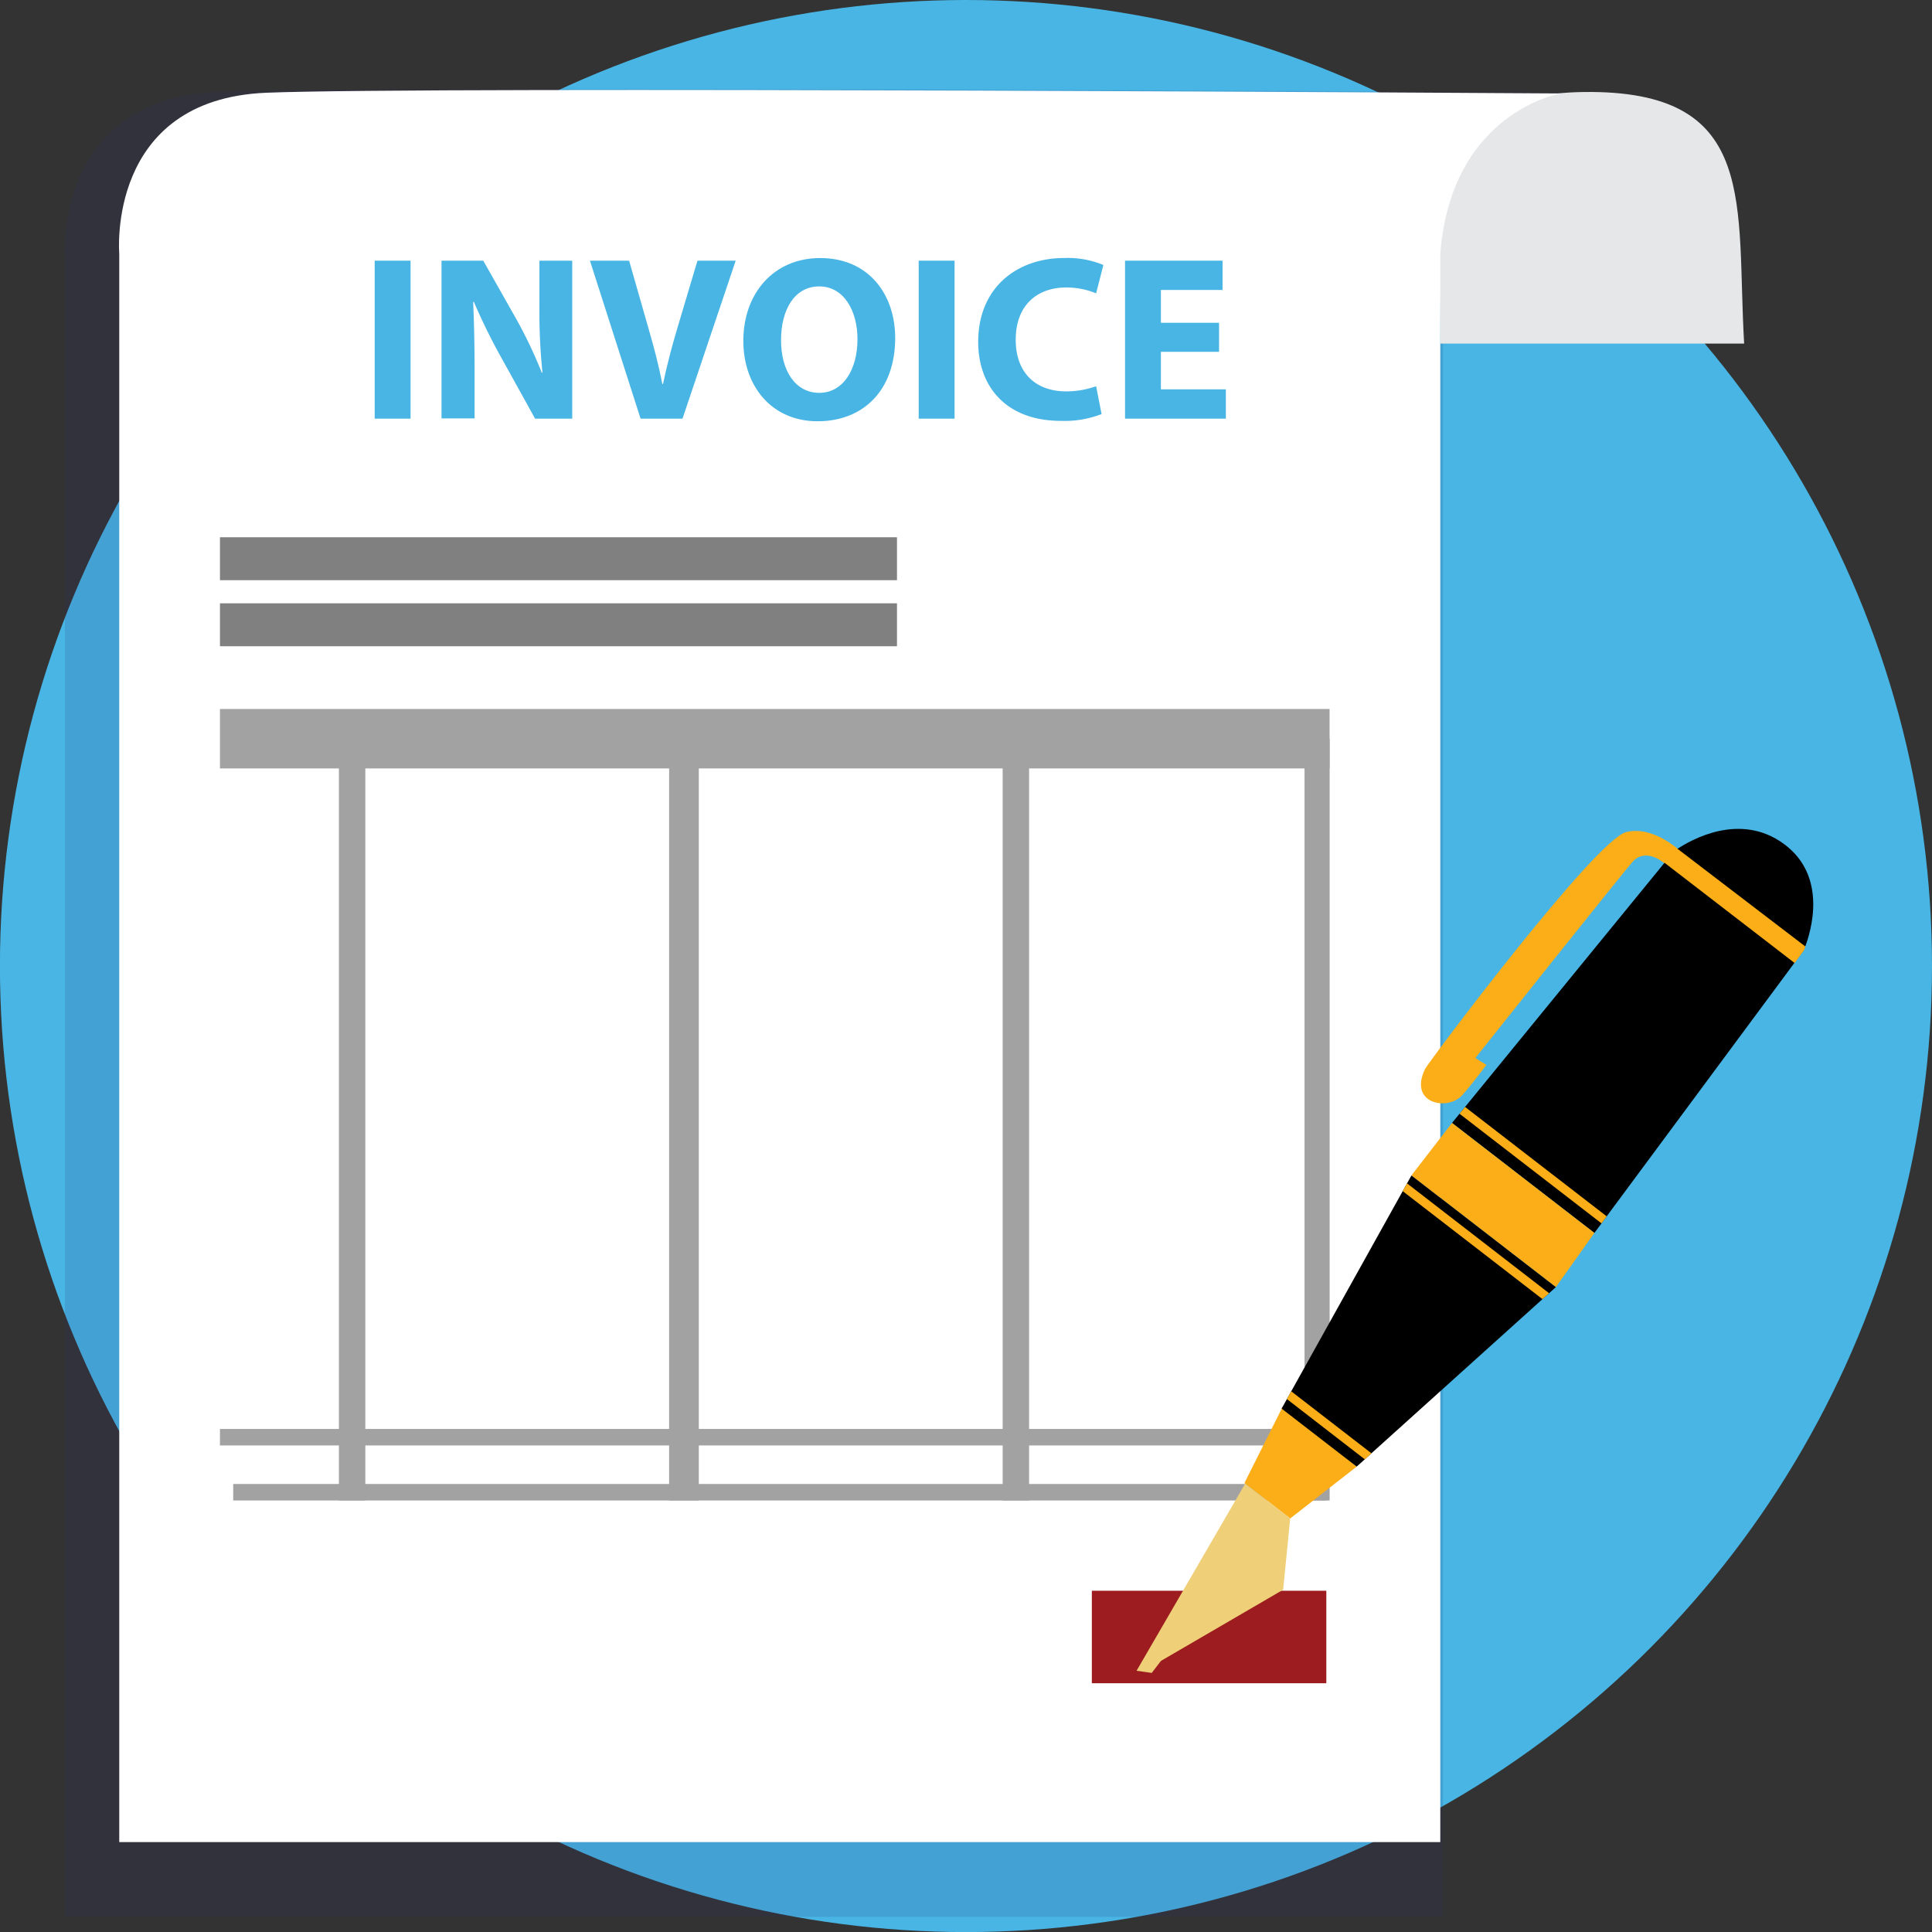
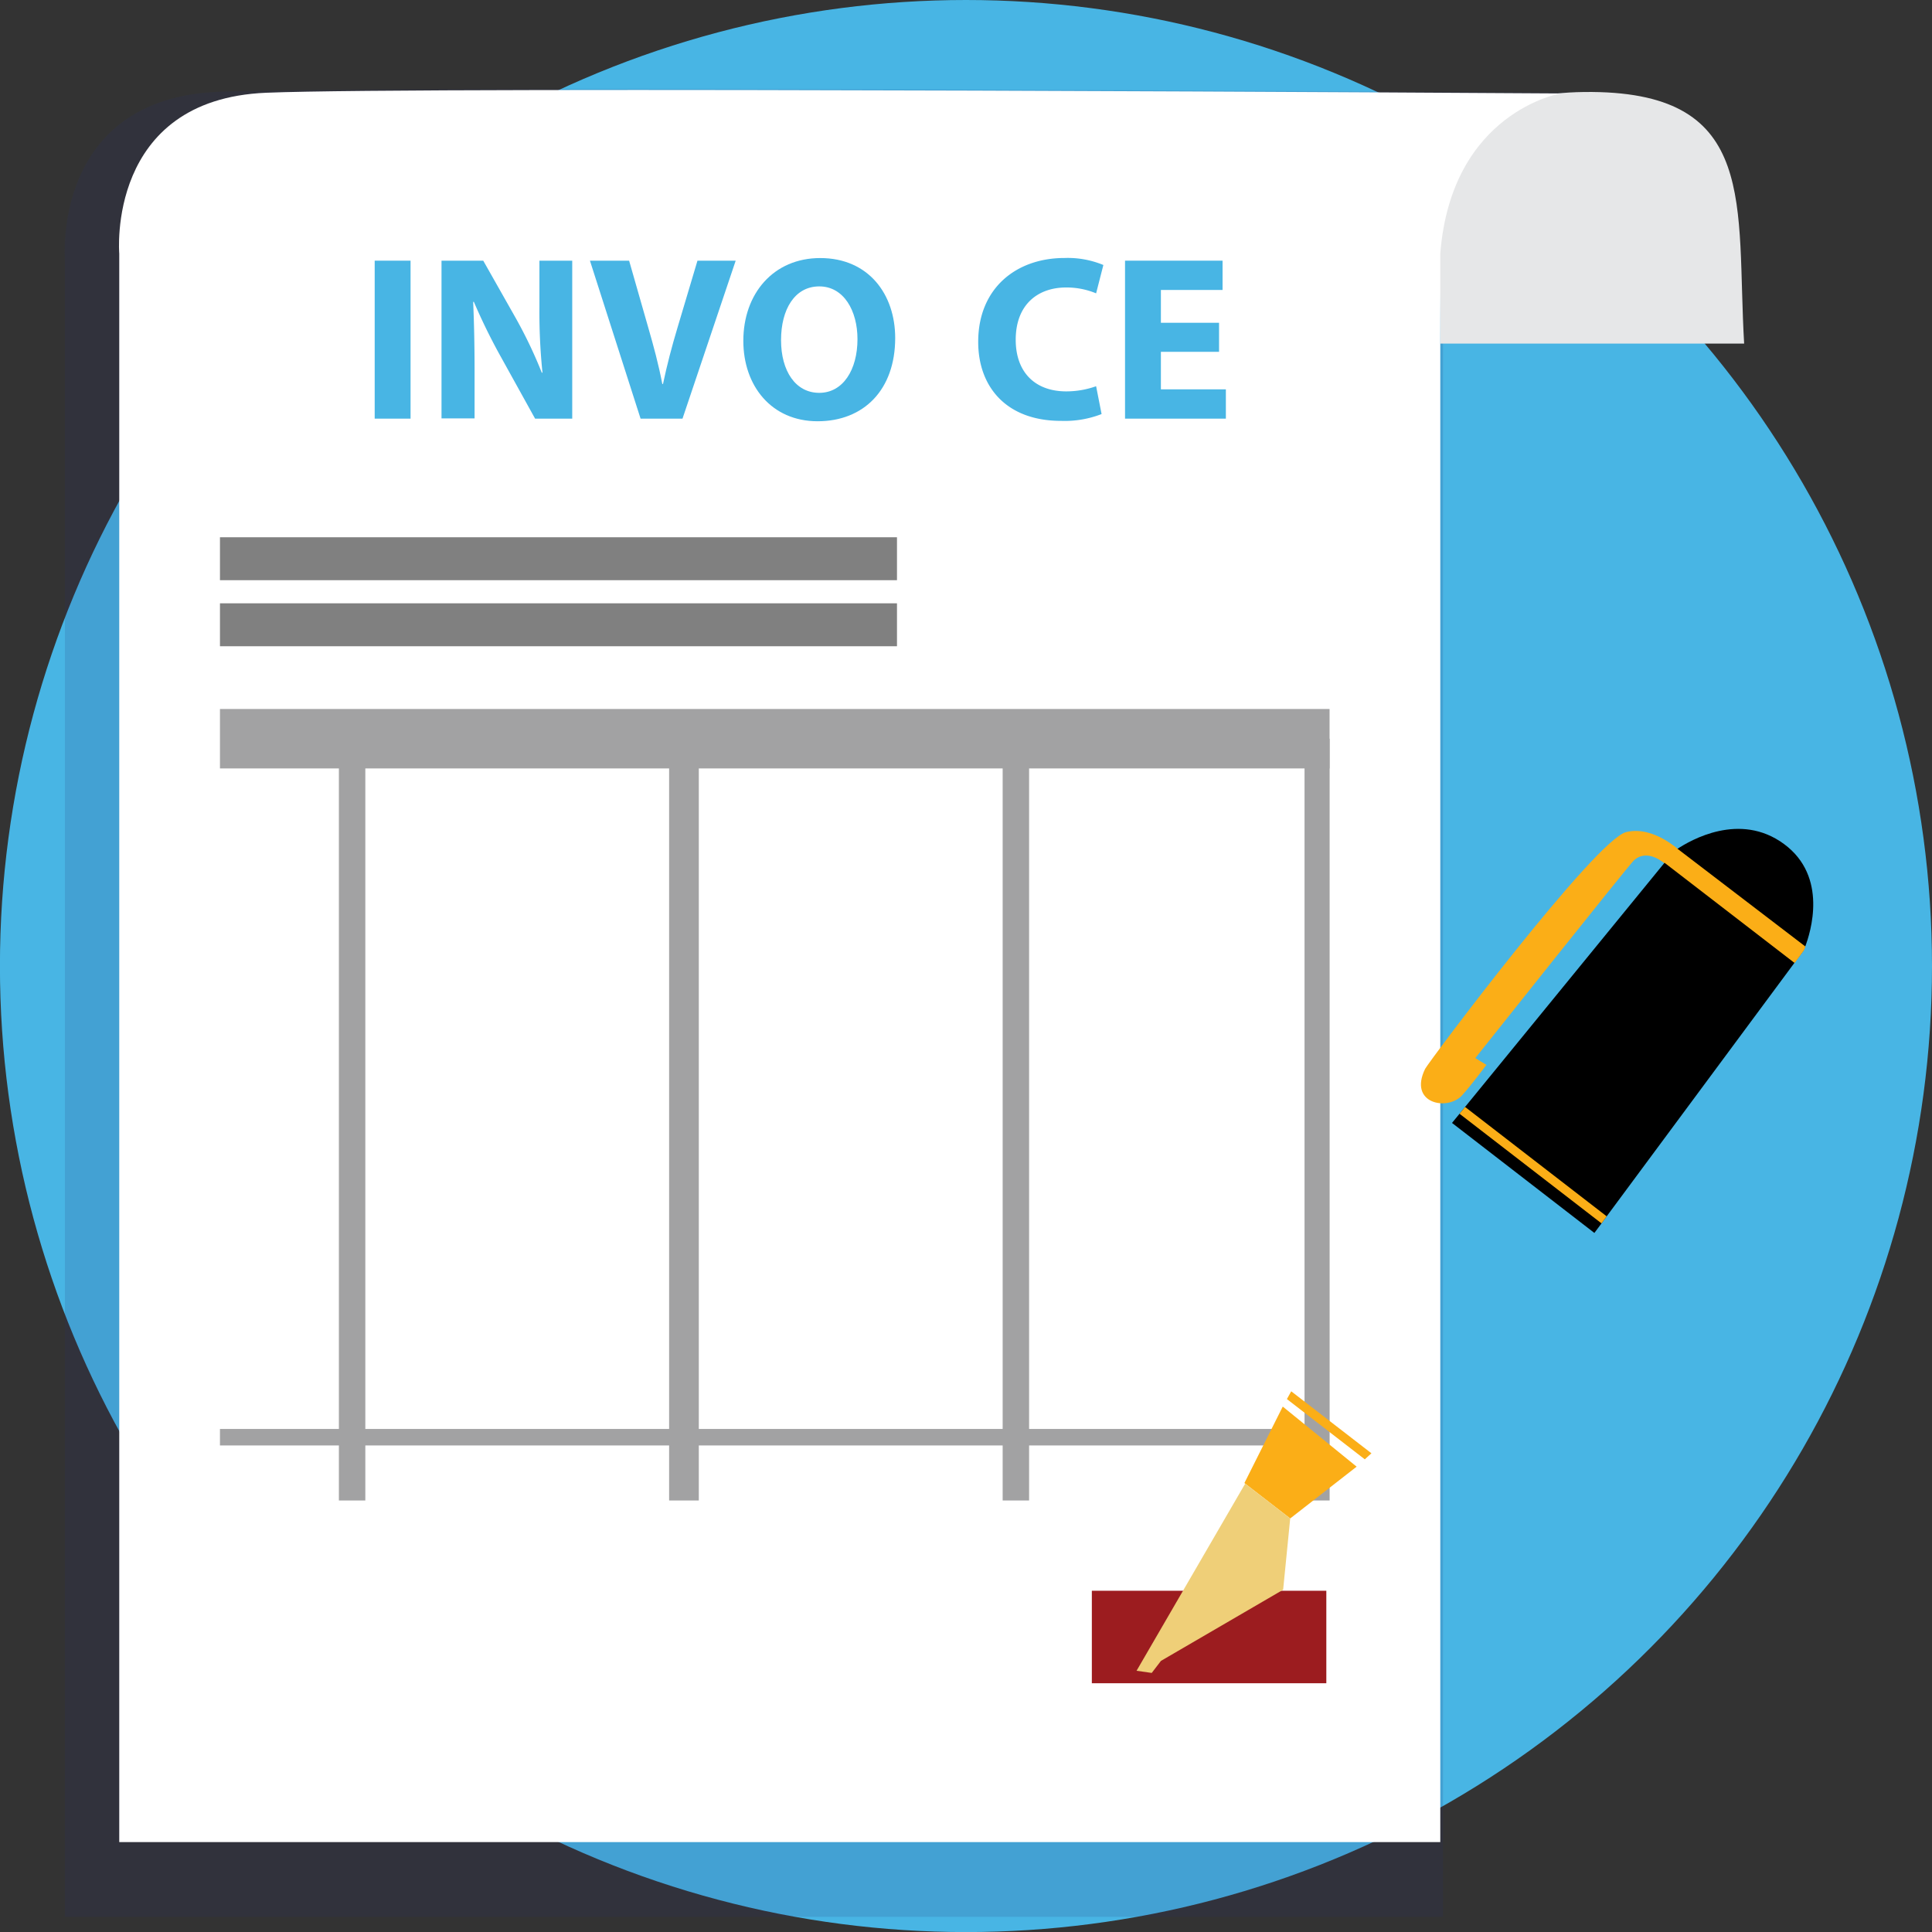
<svg xmlns="http://www.w3.org/2000/svg" id="Layer_1" data-name="Layer 1" viewBox="0 0 303.29 303.3">
  <rect x="0" y="0" width="303.29" height="303.3" fill="#333333" stroke="none" />
  <defs>
    <style>.cls-1{fill:#48b5e4;}.cls-2{opacity:0.15;}.cls-3{fill:#27326f;}.cls-4{fill:#e6e7e8;}.cls-5{fill:#fff;}.cls-6{fill:gray;}.cls-7{fill:#a2a2a3;}.cls-8{fill:#9c1c1f;}.cls-9{fill:#fbae17;}.cls-10{fill:#efcf78;}</style>
  </defs>
  <title>icon</title>
  <circle id="circle" class="cls-1" cx="151.64" cy="151.65" r="151.65" />
  <g class="cls-2">
    <path class="cls-3" d="M246.28,14.53s-185.79-1.2-212-.12S10.19,40.76,10.19,40.76V300.91H226.53V40.76h0C228.37,17.51,246.28,14.53,246.28,14.53Z" />
  </g>
  <path class="cls-4" d="M226.1,53.94c0-21.82-3.24-39.73,23.85-39.5,26.18,0.23,22.58,17.77,23.85,39.5H226.1Z" />
  <path class="cls-5" d="M245,14.67S66.93,13.52,41.79,14.56,18.72,39.81,18.72,39.81V289.18H226.1V39.81h0C227.85,17.52,245,14.67,245,14.67Z" />
  <rect class="cls-6" x="34.53" y="84.34" width="106.28" height="6.74" />
  <rect class="cls-6" x="34.53" y="94.71" width="106.28" height="6.74" />
  <rect class="cls-7" x="34.53" y="111.3" width="174.19" height="9.33" />
  <rect class="cls-7" x="53.2" y="115.96" width="4.15" height="119.59" />
  <rect class="cls-7" x="105.04" y="115.96" width="4.66" height="119.59" />
  <rect class="cls-7" x="157.4" y="118.57" width="4.15" height="116.98" />
  <rect class="cls-7" x="204.79" y="115.96" width="3.94" height="119.59" />
  <rect class="cls-7" x="34.53" y="224.32" width="171.6" height="2.59" />
-   <rect class="cls-7" x="36.61" y="232.96" width="171.61" height="2.59" />
  <rect class="cls-8" x="171.4" y="249.72" width="36.81" height="14.52" />
  <path class="cls-9" d="M263.76,133.62s-4.13-4.06-8.47-3c-4.82,1.15-31,36.06-31.57,37.17-2.66,5.45,3.46,6.65,5.76,4.2,1.31-1.4,3.86-4.82,3.86-4.82l-1.74-1.07s23.93-30.1,24.86-31c2.11-2,4.79.4,4.79,0.4Z" />
  <polygon points="283.11 149.24 281.65 151.21 252.22 190.94 251.41 192.05 250.29 193.55 227.94 176.28 229.12 174.84 229.99 173.77 261.25 135.5 261.32 135.42 262.83 133.57 263.01 133.71 263.31 133.95 263.35 133.98 282.85 149.04 283.11 149.24" />
-   <polygon class="cls-9" points="227.94 176.28 221.56 184.53 244.24 202.06 250.29 193.55 227.94 176.28" />
  <polygon class="cls-9" points="201.37 220.81 212.97 230.24 202.54 238.37 195.35 232.81 201.37 220.81" />
  <polygon class="cls-10" points="195.47 232.91 178.42 262.28 180.8 262.62 182.25 260.73 201.43 249.56 202.54 238.37 195.47 232.91" />
-   <polygon points="244.24 202.06 243.18 203.01 242.14 203.94 215.29 228.14 214.25 229.09 212.97 230.23 201.21 221.14 201.19 221.13 202.7 218.41 220.2 186.99 221.57 184.53 244.24 202.06" />
  <path d="M283.11,149.24l-0.26-.2L263.35,134l-0.34-.27-0.18-.14,0.39-.27,0.1-.06c2-1.32,9.77-5.89,16.73-.77s4.19,13.88,3.3,16.2C283.2,149,283.11,149.24,283.11,149.24Z" />
  <rect x="271.57" y="129.17" width="2.23" height="25.06" transform="translate(-4.74 273.88) rotate(-52.93)" />
  <path class="cls-9" d="M262.9,132.92l0,0-0.14-.12-1.82,2.37,0,0,0.44,0.33,20.35,15.68,1.46-2s0.09-.2.23-0.58l-0.13-.11L263.4,133.29l0,0Z" />
-   <polygon class="cls-9" points="220.88 185.77 243.18 203.01 242.14 203.94 220.2 186.99 220.88 185.77" />
  <polygon class="cls-9" points="252.22 190.94 251.41 192.05 229.12 174.84 229.99 173.77 252.22 190.94" />
  <polygon class="cls-9" points="215.29 228.14 214.25 229.09 202.02 219.63 202.7 218.41 215.29 228.14" />
  <path class="cls-1" d="M64.45,40.92v24.8H58.82V40.92h5.63Z" />
  <path class="cls-1" d="M69.31,65.72V40.92h6.55L81,50a71.64,71.64,0,0,1,4.05,8.5h0.11a92.81,92.81,0,0,1-.48-10.34V40.92h5.15v24.8H84l-5.3-9.57a93.18,93.18,0,0,1-4.31-8.76l-0.11,0c0.14,3.27.22,6.77,0.22,10.82v7.47H69.31Z" />
  <path class="cls-1" d="M100.56,65.72l-7.95-24.8h6.15l3,10.49c0.85,2.94,1.62,5.78,2.21,8.87h0.11c0.63-3,1.4-5.93,2.25-8.76l3.16-10.6h6l-8.35,24.8h-6.55Z" />
  <path class="cls-1" d="M140.53,53.06c0,8.13-4.93,13.07-12.18,13.07s-11.66-5.56-11.66-12.62c0-7.43,4.74-13,12.07-13C136.37,40.51,140.53,46.22,140.53,53.06Zm-17.92.33c0,4.86,2.28,8.28,6,8.28s6-3.61,6-8.43c0-4.45-2.14-8.28-6-8.28S122.61,48.58,122.61,53.39Z" />
-   <path class="cls-1" d="M149.85,40.92v24.8h-5.63V40.92h5.63Z" />
  <path class="cls-1" d="M172.93,65a16,16,0,0,1-6.37,1.07c-8.58,0-13-5.34-13-12.4,0-8.46,6-13.17,13.54-13.17a14.61,14.61,0,0,1,6.11,1.1l-1.14,4.45a12.1,12.1,0,0,0-4.71-.92c-4.45,0-7.91,2.69-7.91,8.21,0,5,2.94,8.1,7.95,8.1a14,14,0,0,0,4.67-.81Z" />
  <path class="cls-1" d="M191.37,55.23h-9.13v5.89h10.2v4.6H176.61V40.92h15.31v4.6h-9.68v5.15h9.13v4.56Z" />
</svg>